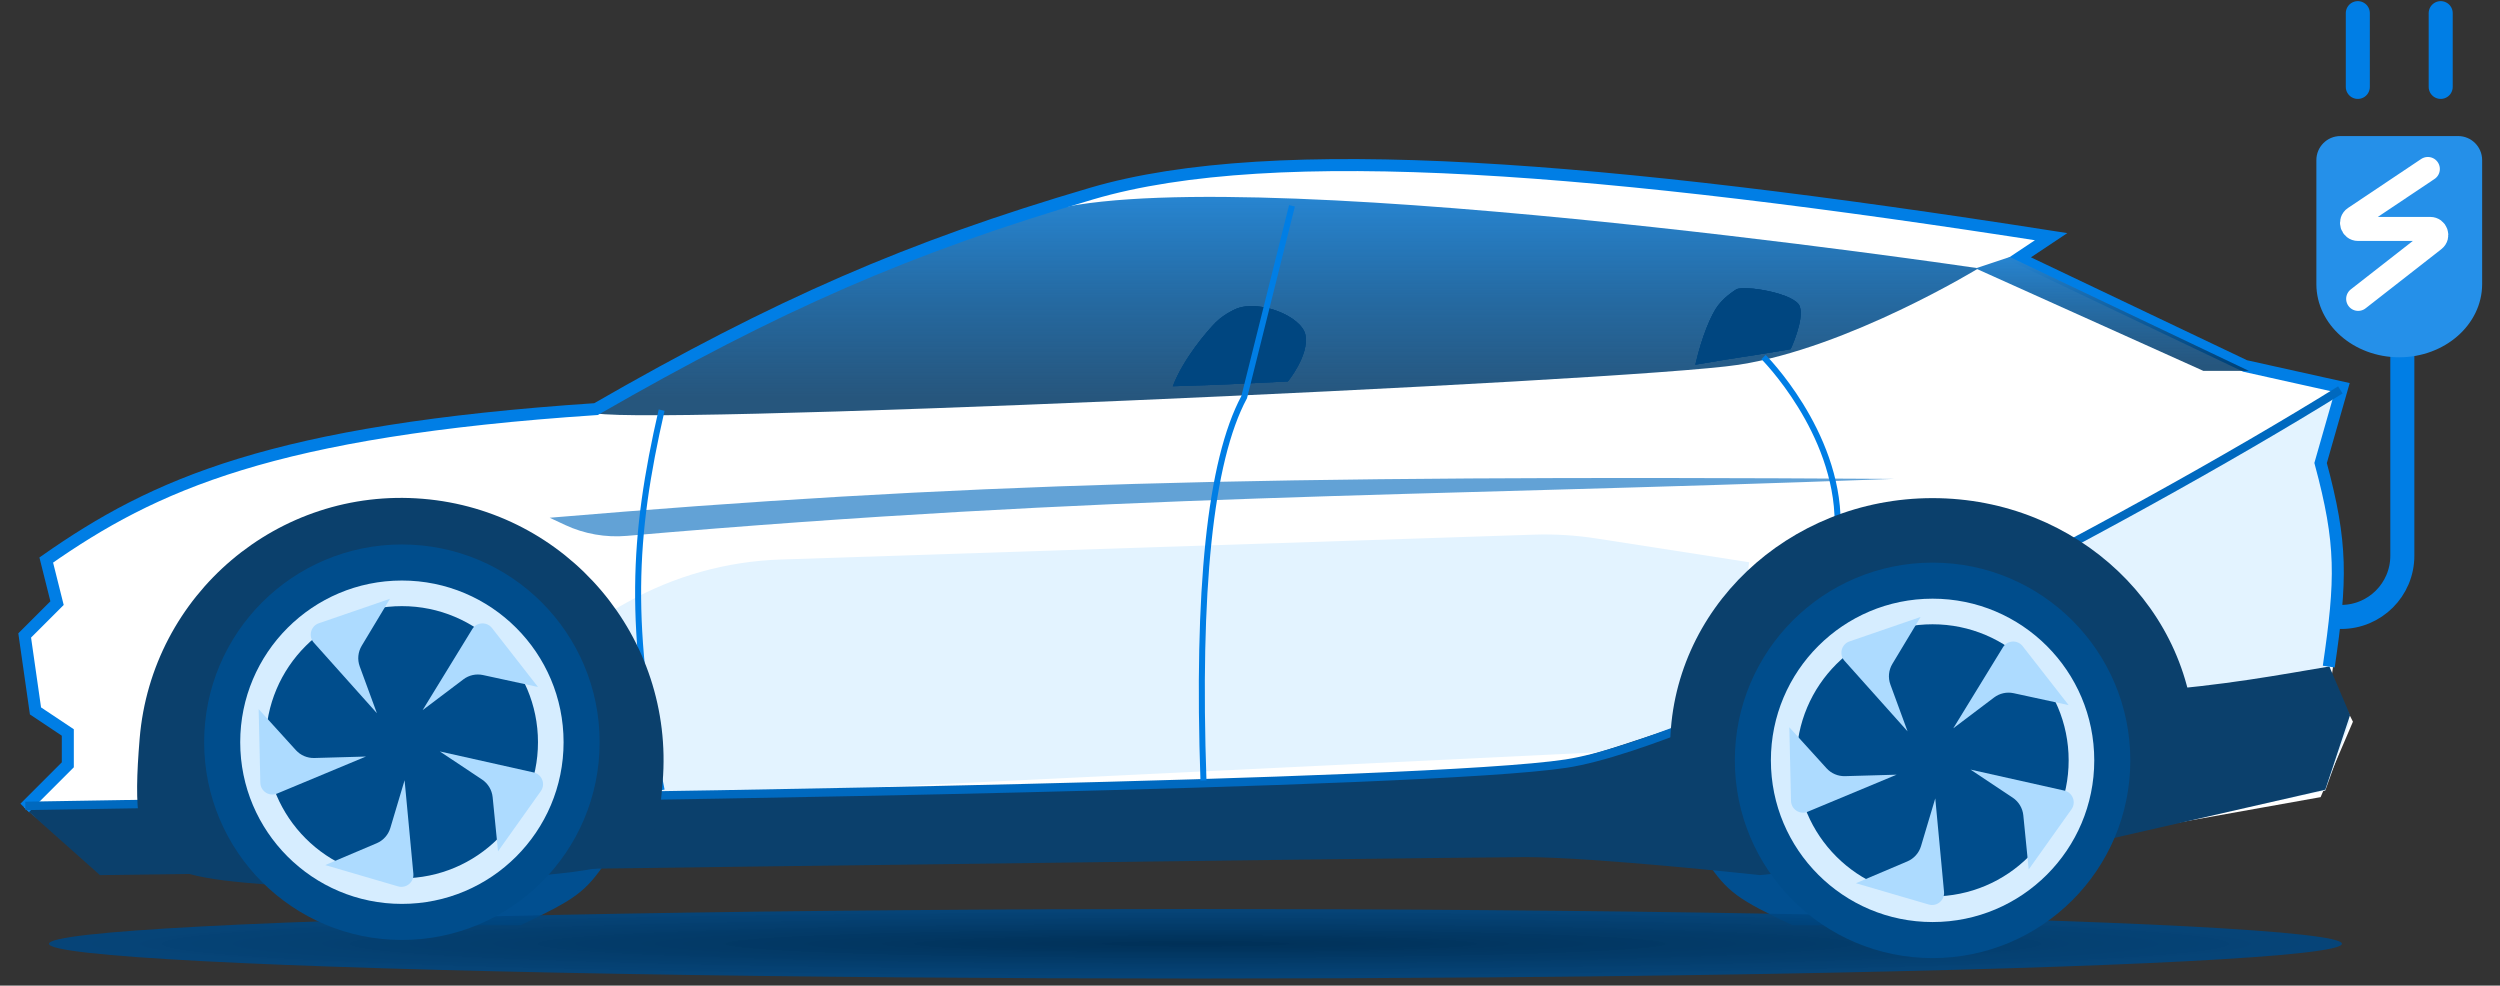
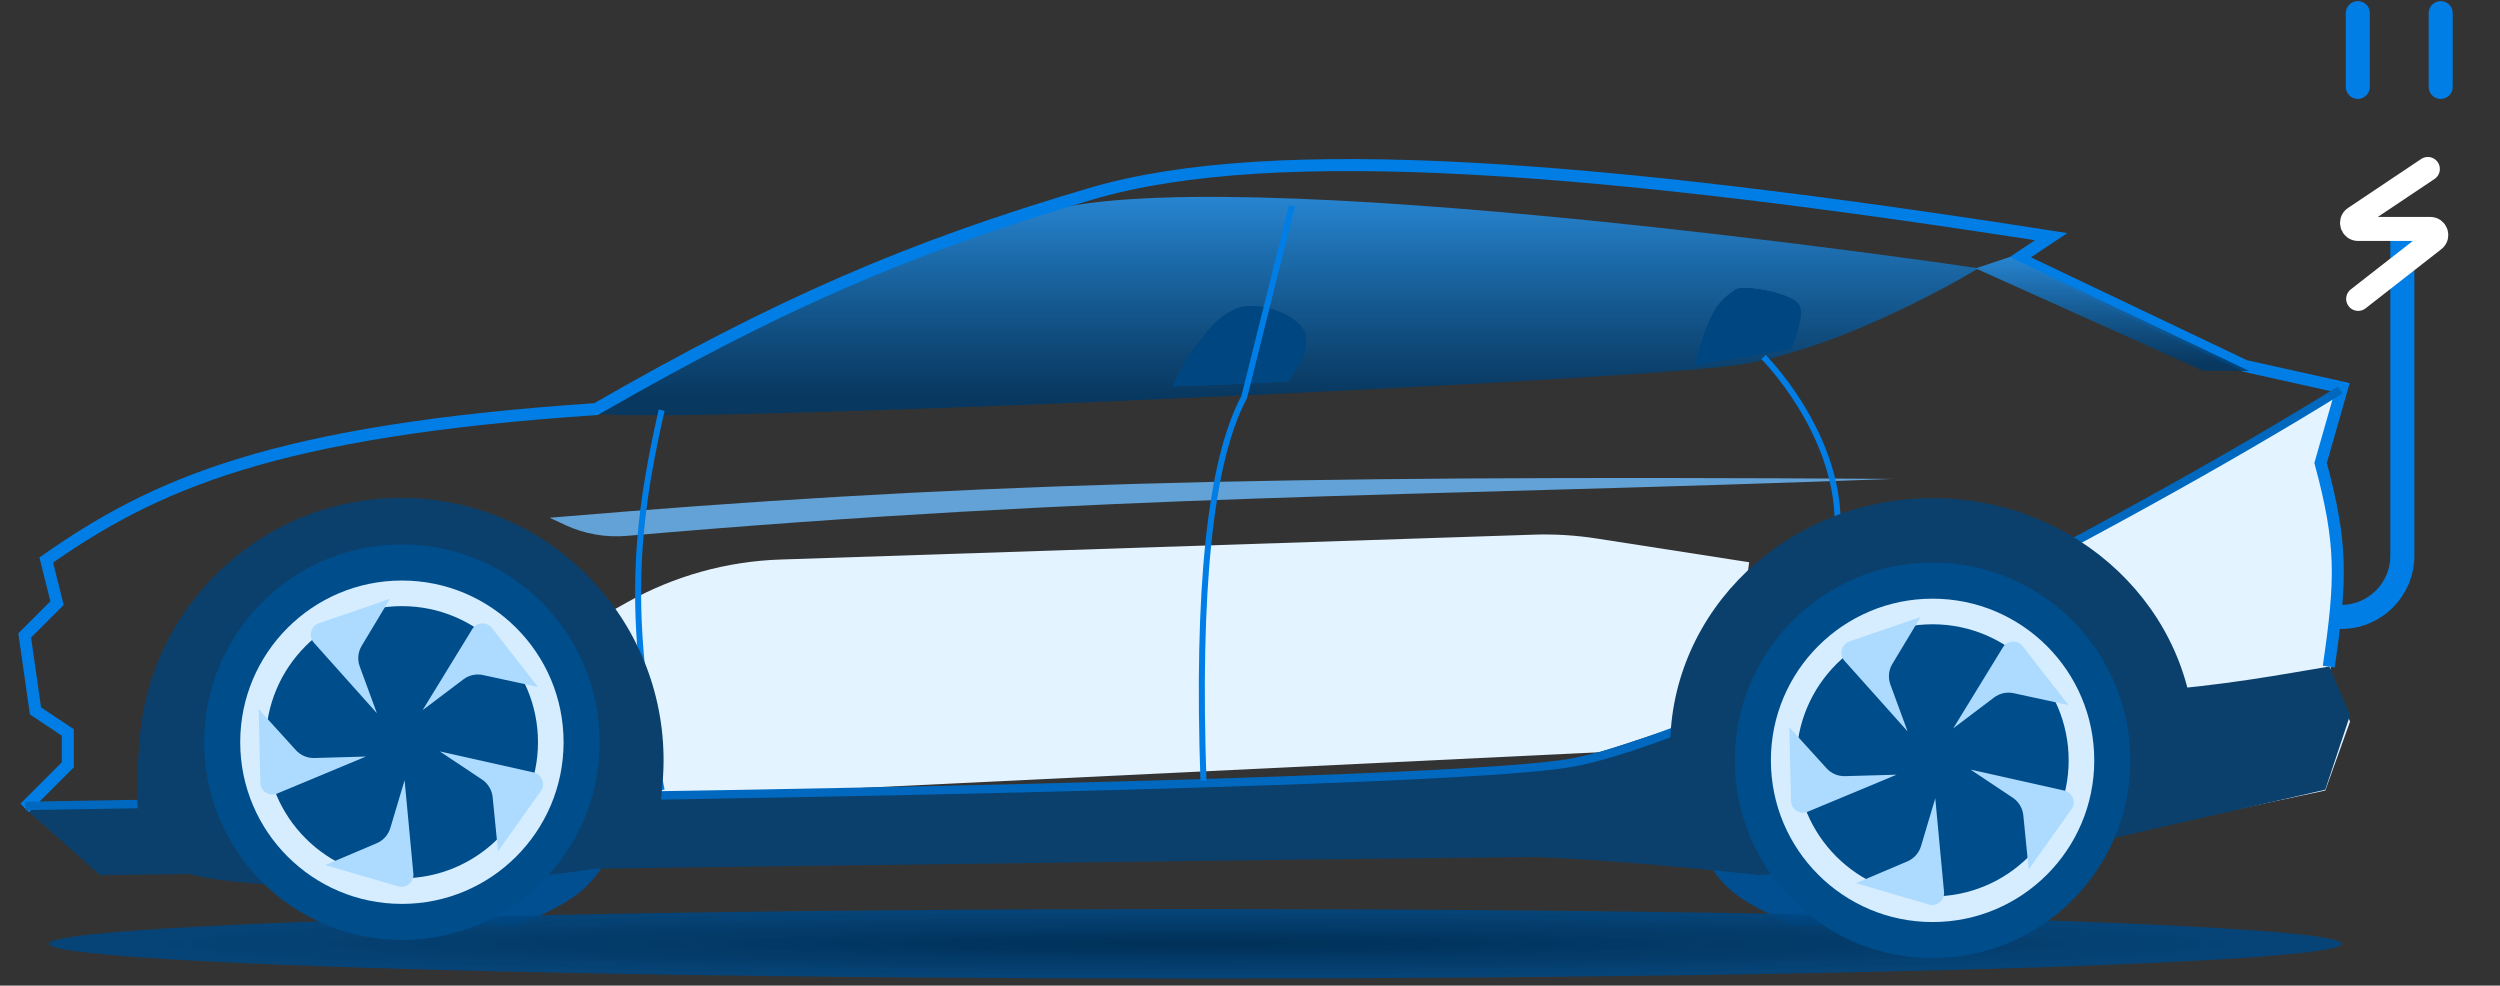
<svg xmlns="http://www.w3.org/2000/svg" width="104" height="41" viewBox="0 0 104 41" fill="none">
  <rect x="0" y="0" width="104" height="41" fill="#333333" stroke="none" />
  <path d="M99.937 9.624V23.12C99.937 24.526 98.797 25.665 97.392 25.665V25.665" stroke="#007EE5" stroke-linecap="round" stroke-linejoin="round" />
  <path d="M101.533 3.615L101.533 0.547" stroke="#007EE5" stroke-linecap="round" stroke-linejoin="round" />
  <path d="M98.085 3.615L98.085 0.547" stroke="#007EE5" stroke-linecap="round" stroke-linejoin="round" />
-   <path fill-rule="evenodd" clip-rule="evenodd" d="M102.257 5.66C102.809 5.66 103.257 6.108 103.257 6.66L103.257 11.828C103.25 13.504 101.71 14.86 99.809 14.864C97.909 14.86 96.368 13.504 96.361 11.828L96.361 6.66C96.361 6.108 96.809 5.66 97.361 5.66L102.257 5.66Z" fill="#2590E9" />
  <path d="M100.998 7.03L97.956 9.066C97.75 9.203 97.848 9.524 98.095 9.524H101.099C101.337 9.524 101.441 9.824 101.253 9.971L98.1 12.433" stroke="white" stroke-linecap="round" />
-   <path d="M24.793 17.019C32.353 12.671 37.796 10.293 45.419 8.051C53.042 5.809 66.743 6.942 85.327 9.845L83.982 10.741L88.69 12.983L93.398 15.225L97.434 16.122L96.537 19.261C97.445 22.625 97.518 24.595 96.985 28.229L97.882 30.023L96.537 33.161L87.256 34.82L74.938 36.241C74.938 36.241 66.985 35.583 62.907 35.438C58.829 35.294 23.448 35.438 23.448 35.438L11.044 35.852H3.718L1.027 33.61L2.821 31.816V30.471L1.476 29.574L1.027 26.435L2.373 25.09L1.924 23.297C6.408 20.158 11.341 17.916 24.793 17.019Z" fill="white" />
  <path d="M26.092 25.054L24.814 25.769L26.005 33.251L71.745 31.041L72.765 23.389L66.413 22.401C65.548 22.266 64.673 22.213 63.799 22.242L32.471 23.276C30.233 23.35 28.046 23.96 26.092 25.054Z" fill="#E3F3FF" />
  <path d="M74.565 38.492C72.323 37.416 71.875 37.147 70.978 35.801H73.22L77.256 38.492H74.565Z" fill="#014F90" />
  <path d="M21.654 38.492C23.896 37.416 24.344 37.147 25.241 35.801H22.999L18.964 38.492H21.654Z" fill="#014F90" />
  <path d="M72.323 15.175C76.891 14.473 82.306 11.161 82.306 11.161C82.306 11.161 50.536 6.445 43.177 8.897C35.819 11.349 31.343 13.44 24.665 17.14C24.741 17.798 67.756 15.877 72.323 15.175Z" fill="url(#paint0_linear_71_639)" />
  <path d="M65.149 31.766C70.978 30.869 88.306 21.899 97.282 16.321L96.523 19.283C97.399 22.944 97.379 24.759 96.903 28.142L97.763 30.015L96.731 32.887L87.899 34.753L73.212 36.175C73.212 36.175 65.631 35.227 62.788 35.227C59.946 35.227 3.608 35.744 3.608 35.744L1 33.575L27.035 33.111C27.035 33.111 59.32 32.663 65.149 31.766Z" fill="#E3F3FF" />
  <path d="M27.035 33.094C27.035 33.094 60.71 32.378 65.149 31.641C67.375 31.271 73.206 28.621 79.674 27.889C86.278 29.749 93.161 28.351 96.902 27.725L97.763 29.749L96.731 32.852L87.899 34.869L73.211 36.405C73.211 36.405 66.317 35.656 63.474 35.656C60.631 35.656 4.158 36.405 4.158 36.405L1 33.595L27.035 33.094Z" fill="#0B406C" />
  <path d="M96.876 27.731C97.409 24.098 97.445 22.625 96.537 19.261L97.434 16.122L93.398 15.225L88.69 12.983L83.982 10.741L85.327 9.845C66.743 6.942 53.042 5.809 45.419 8.051C37.796 10.293 32.353 12.671 24.793 17.019C11.341 17.916 6.408 20.158 1.924 23.297L2.373 25.09L1.027 26.435L1.476 29.574L2.821 30.471V31.816L1.027 33.61" stroke="#007EE5" stroke-width="0.5" />
  <path d="M82.185 11.165L83.607 10.691L93.556 15.429H91.661L82.185 11.165Z" fill="url(#paint1_linear_71_639)" />
  <path d="M97.358 16.22C88.382 21.797 70.978 30.869 65.149 31.766C59.32 32.663 24.371 33.136 24.371 33.136L1.055 33.525" stroke="#0069BF" stroke-width="0.35" />
  <ellipse cx="49.73" cy="39.261" rx="47.693" ry="1.446" fill="url(#paint2_radial_71_639)" />
  <path d="M48.79 16.068C50.958 16.004 51.339 15.976 53.577 15.868C53.577 15.868 54.472 14.765 54.307 13.938C54.15 13.148 52.365 12.445 51.415 12.852C51.327 12.888 51.241 12.934 51.154 12.984C51.014 13.06 50.781 13.206 50.571 13.414C50.241 13.745 49.228 14.911 48.79 16.068Z" fill="#004680" />
  <path d="M48.79 16.068C50.958 16.004 51.339 15.976 53.577 15.868C53.577 15.868 54.472 14.765 54.307 13.938C54.15 13.148 52.365 12.445 51.415 12.852C51.327 12.888 51.241 12.934 51.154 12.984C51.014 13.06 50.781 13.206 50.571 13.414C50.241 13.745 49.228 14.911 48.79 16.068Z" fill="#004680" />
  <path d="M48.79 16.068C50.958 16.004 51.339 15.976 53.577 15.868C53.577 15.868 54.472 14.765 54.307 13.938C54.15 13.148 52.365 12.445 51.415 12.852C51.327 12.888 51.241 12.934 51.154 12.984C51.014 13.06 50.781 13.206 50.571 13.414C50.241 13.745 49.228 14.911 48.79 16.068Z" fill="#004680" />
  <path d="M70.526 15.171C72.606 14.811 72.304 14.898 74.49 14.526C74.49 14.526 75.063 13.308 74.872 12.751C74.681 12.194 72.548 11.855 72.232 12.038C72.15 12.086 72.071 12.143 71.992 12.204C71.862 12.298 71.651 12.474 71.471 12.708C71.188 13.08 70.807 13.966 70.526 15.171Z" fill="#004680" />
  <path d="M70.526 15.171C72.606 14.811 72.304 14.898 74.49 14.526C74.49 14.526 75.063 13.308 74.872 12.751C74.681 12.194 72.548 11.855 72.232 12.038C72.15 12.086 72.071 12.143 71.992 12.204C71.862 12.298 71.651 12.474 71.471 12.708C71.188 13.08 70.807 13.966 70.526 15.171Z" fill="#004680" />
  <path d="M70.526 15.171C72.606 14.811 72.304 14.898 74.49 14.526C74.49 14.526 75.063 13.308 74.872 12.751C74.681 12.194 72.548 11.855 72.232 12.038C72.15 12.086 72.071 12.143 71.992 12.204C71.862 12.298 71.651 12.474 71.471 12.708C71.188 13.08 70.807 13.966 70.526 15.171Z" fill="#004680" />
  <path d="M23.509 21.839L22.866 21.538C39.834 20.108 52.084 19.756 78.769 19.922C58.218 20.689 46.324 20.542 26.077 22.292C25.197 22.368 24.308 22.213 23.509 21.839Z" fill="#62A2D6" />
  <path d="M53.746 8.561L51.758 16.52C50.331 19.182 49.792 24.589 50.064 32.468M27.524 17.062C26.308 22.361 26.134 26.096 27.524 32.871M73.363 14.853C73.363 14.853 76.447 17.937 76.447 21.762" stroke="#007EE5" stroke-width="0.25" />
  <path d="M5.809 30.73C6.305 24.721 11.579 20.253 17.587 20.75C23.596 21.246 28.064 26.52 27.567 32.528C27.233 36.579 26.951 36.137 13.796 36.989C6.36 36.449 5.312 36.739 5.809 30.73Z" fill="#0B406C" />
  <circle cx="16.719" cy="30.876" r="7.476" transform="rotate(180 16.719 30.876)" fill="#D6EDFF" stroke="#004D8C" stroke-width="1.5" />
  <path d="M16.719 36.538C13.592 36.538 11.057 34.003 11.057 30.876C11.057 27.75 13.592 25.215 16.719 25.215C19.845 25.215 22.38 27.75 22.38 30.876C22.38 34.003 19.845 36.538 16.719 36.538Z" fill="#004D8C" />
  <path d="M16.831 32.458L17.196 36.346C17.229 36.697 16.897 36.972 16.558 36.873L13.529 35.987L15.67 35.079C15.944 34.963 16.152 34.73 16.238 34.445L16.831 32.458Z" fill="#ADDBFF" />
  <path d="M15.223 31.472L11.523 33.014C11.198 33.149 10.838 32.915 10.83 32.563L10.76 29.5L12.308 31.206C12.504 31.422 12.785 31.541 13.077 31.533L15.223 31.472Z" fill="#ADDBFF" />
  <path d="M15.679 29.67L13.054 26.733C12.815 26.467 12.926 26.043 13.264 25.927L16.222 24.91L15.047 26.864C14.891 27.123 14.86 27.44 14.965 27.724L15.679 29.67Z" fill="#ADDBFF" />
  <path d="M17.58 29.543L19.646 26.172C19.829 25.874 20.252 25.851 20.467 26.126L22.38 28.578L20.092 28.082C19.807 28.02 19.51 28.085 19.277 28.261L17.58 29.543Z" fill="#ADDBFF" />
  <path d="M18.297 31.26L22.2 32.134C22.548 32.212 22.705 32.62 22.498 32.912L20.718 35.415L20.494 33.162C20.464 32.864 20.302 32.594 20.053 32.428L18.297 31.26Z" fill="#ADDBFF" />
  <path d="M69.478 31.1C69.478 25.368 74.366 20.722 80.395 20.722C86.424 20.722 91.311 25.368 91.311 31.1C91.311 34.964 89.664 34.571 77.954 36.404C71.465 35.738 69.478 36.831 69.478 31.1Z" fill="#0B406C" />
  <circle cx="80.395" cy="31.631" r="7.476" transform="rotate(180 80.395 31.631)" fill="#D6EDFF" stroke="#004D8C" stroke-width="1.5" />
  <path d="M80.395 37.292C77.269 37.292 74.734 34.758 74.734 31.631C74.734 28.505 77.269 25.97 80.395 25.97C83.521 25.97 86.056 28.505 86.056 31.631C86.056 34.758 83.521 37.292 80.395 37.292Z" fill="#004D8C" />
  <path d="M80.507 33.212L80.872 37.101C80.905 37.452 80.573 37.727 80.234 37.627L77.205 36.742L79.346 35.834C79.62 35.718 79.828 35.485 79.914 35.2L80.507 33.212Z" fill="#ADDBFF" />
  <path d="M78.899 32.227L75.198 33.769C74.874 33.904 74.514 33.67 74.506 33.318L74.436 30.255L75.984 31.96C76.18 32.176 76.461 32.296 76.753 32.288L78.899 32.227Z" fill="#ADDBFF" />
  <path d="M79.355 30.425L76.73 27.488C76.491 27.221 76.602 26.798 76.94 26.682L79.898 25.665L78.722 27.619C78.566 27.878 78.536 28.195 78.641 28.479L79.355 30.425Z" fill="#ADDBFF" />
  <path d="M81.256 30.298L83.322 26.927C83.505 26.629 83.928 26.605 84.143 26.881L86.056 29.333L83.768 28.837C83.483 28.775 83.186 28.84 82.953 29.016L81.256 30.298Z" fill="#ADDBFF" />
  <path d="M81.973 32.015L85.876 32.889C86.224 32.967 86.381 33.375 86.174 33.667L84.394 36.17L84.17 33.917C84.14 33.618 83.978 33.349 83.729 33.183L81.973 32.015Z" fill="#ADDBFF" />
  <defs>
    <linearGradient id="paint0_linear_71_639" x1="54.163" y1="8.188" x2="54.163" y2="16.574" gradientUnits="userSpaceOnUse">
      <stop stop-color="#2785D1" />
      <stop offset="1" stop-color="#003866" stop-opacity="0.85" />
    </linearGradient>
    <linearGradient id="paint1_linear_71_639" x1="87.871" y1="10.691" x2="87.871" y2="15.203" gradientUnits="userSpaceOnUse">
      <stop stop-color="#2785D1" />
      <stop offset="1" stop-color="#003866" stop-opacity="0.85" />
    </linearGradient>
    <radialGradient id="paint2_radial_71_639" cx="0" cy="0" r="1" gradientUnits="userSpaceOnUse" gradientTransform="translate(49.73 39.261) rotate(90) scale(1.446 47.693)">
      <stop stop-color="#003057" />
      <stop offset="1" stop-color="#004782" stop-opacity="0.88" />
    </radialGradient>
  </defs>
</svg>